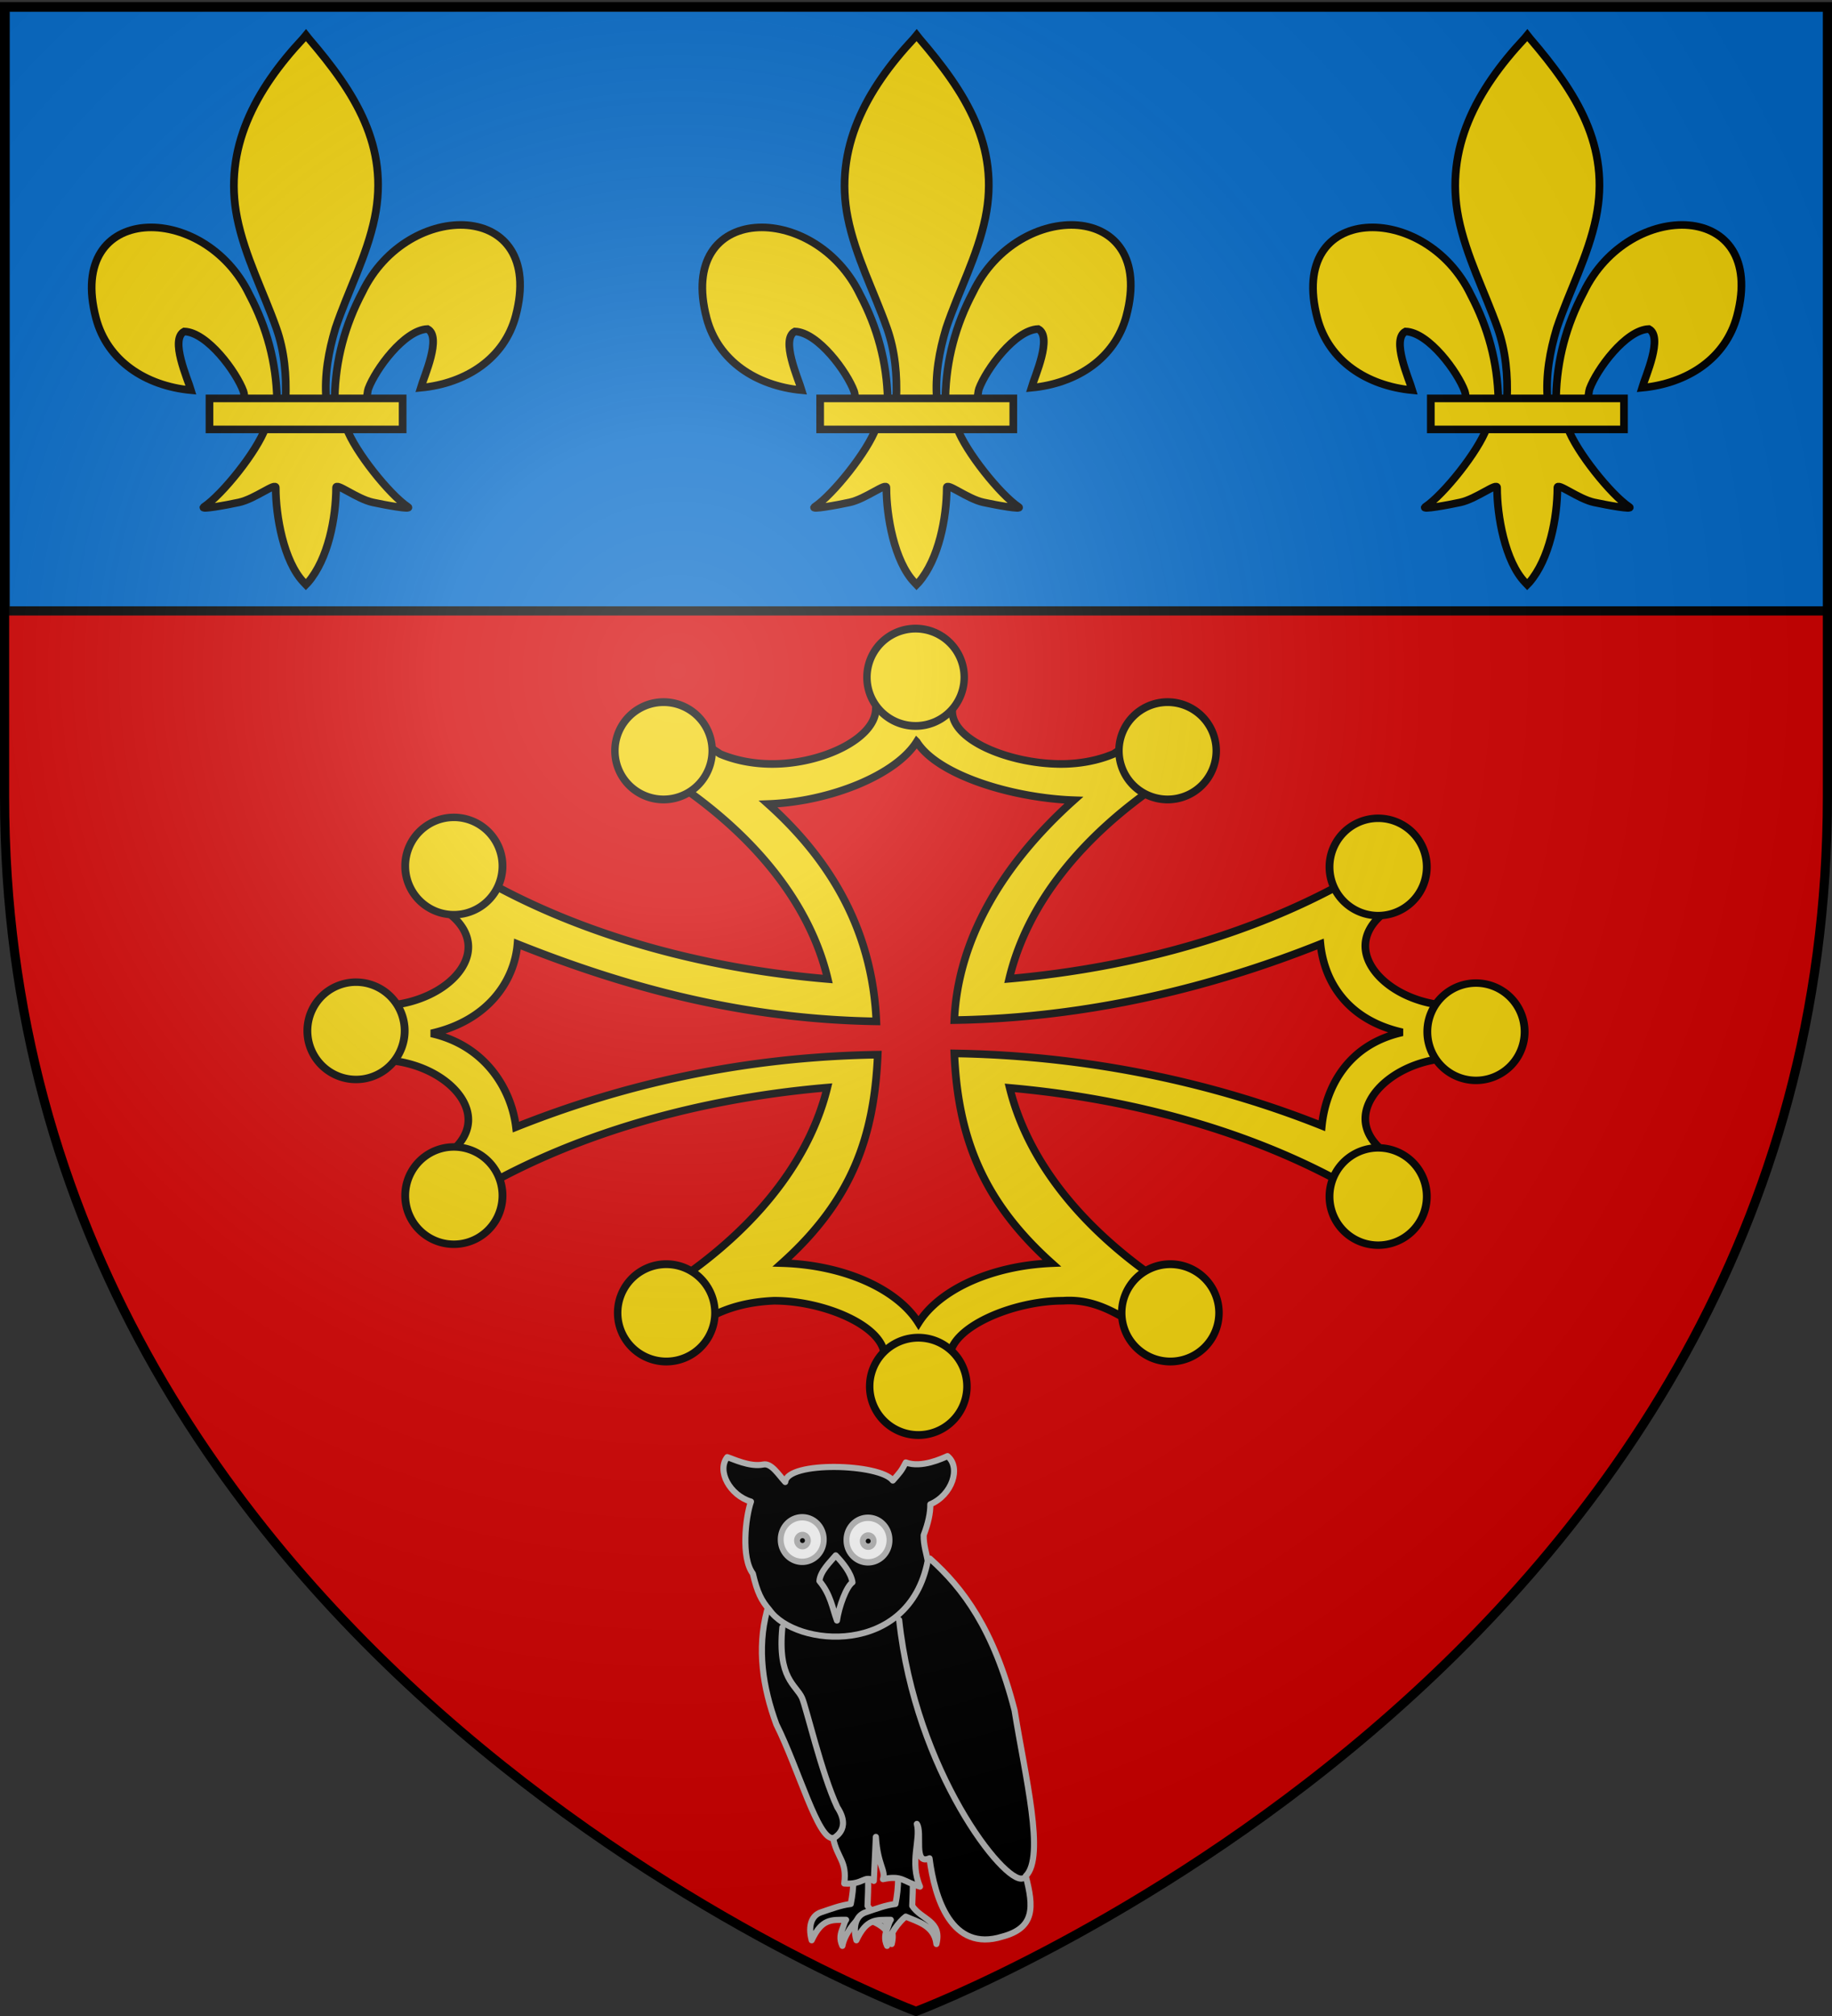
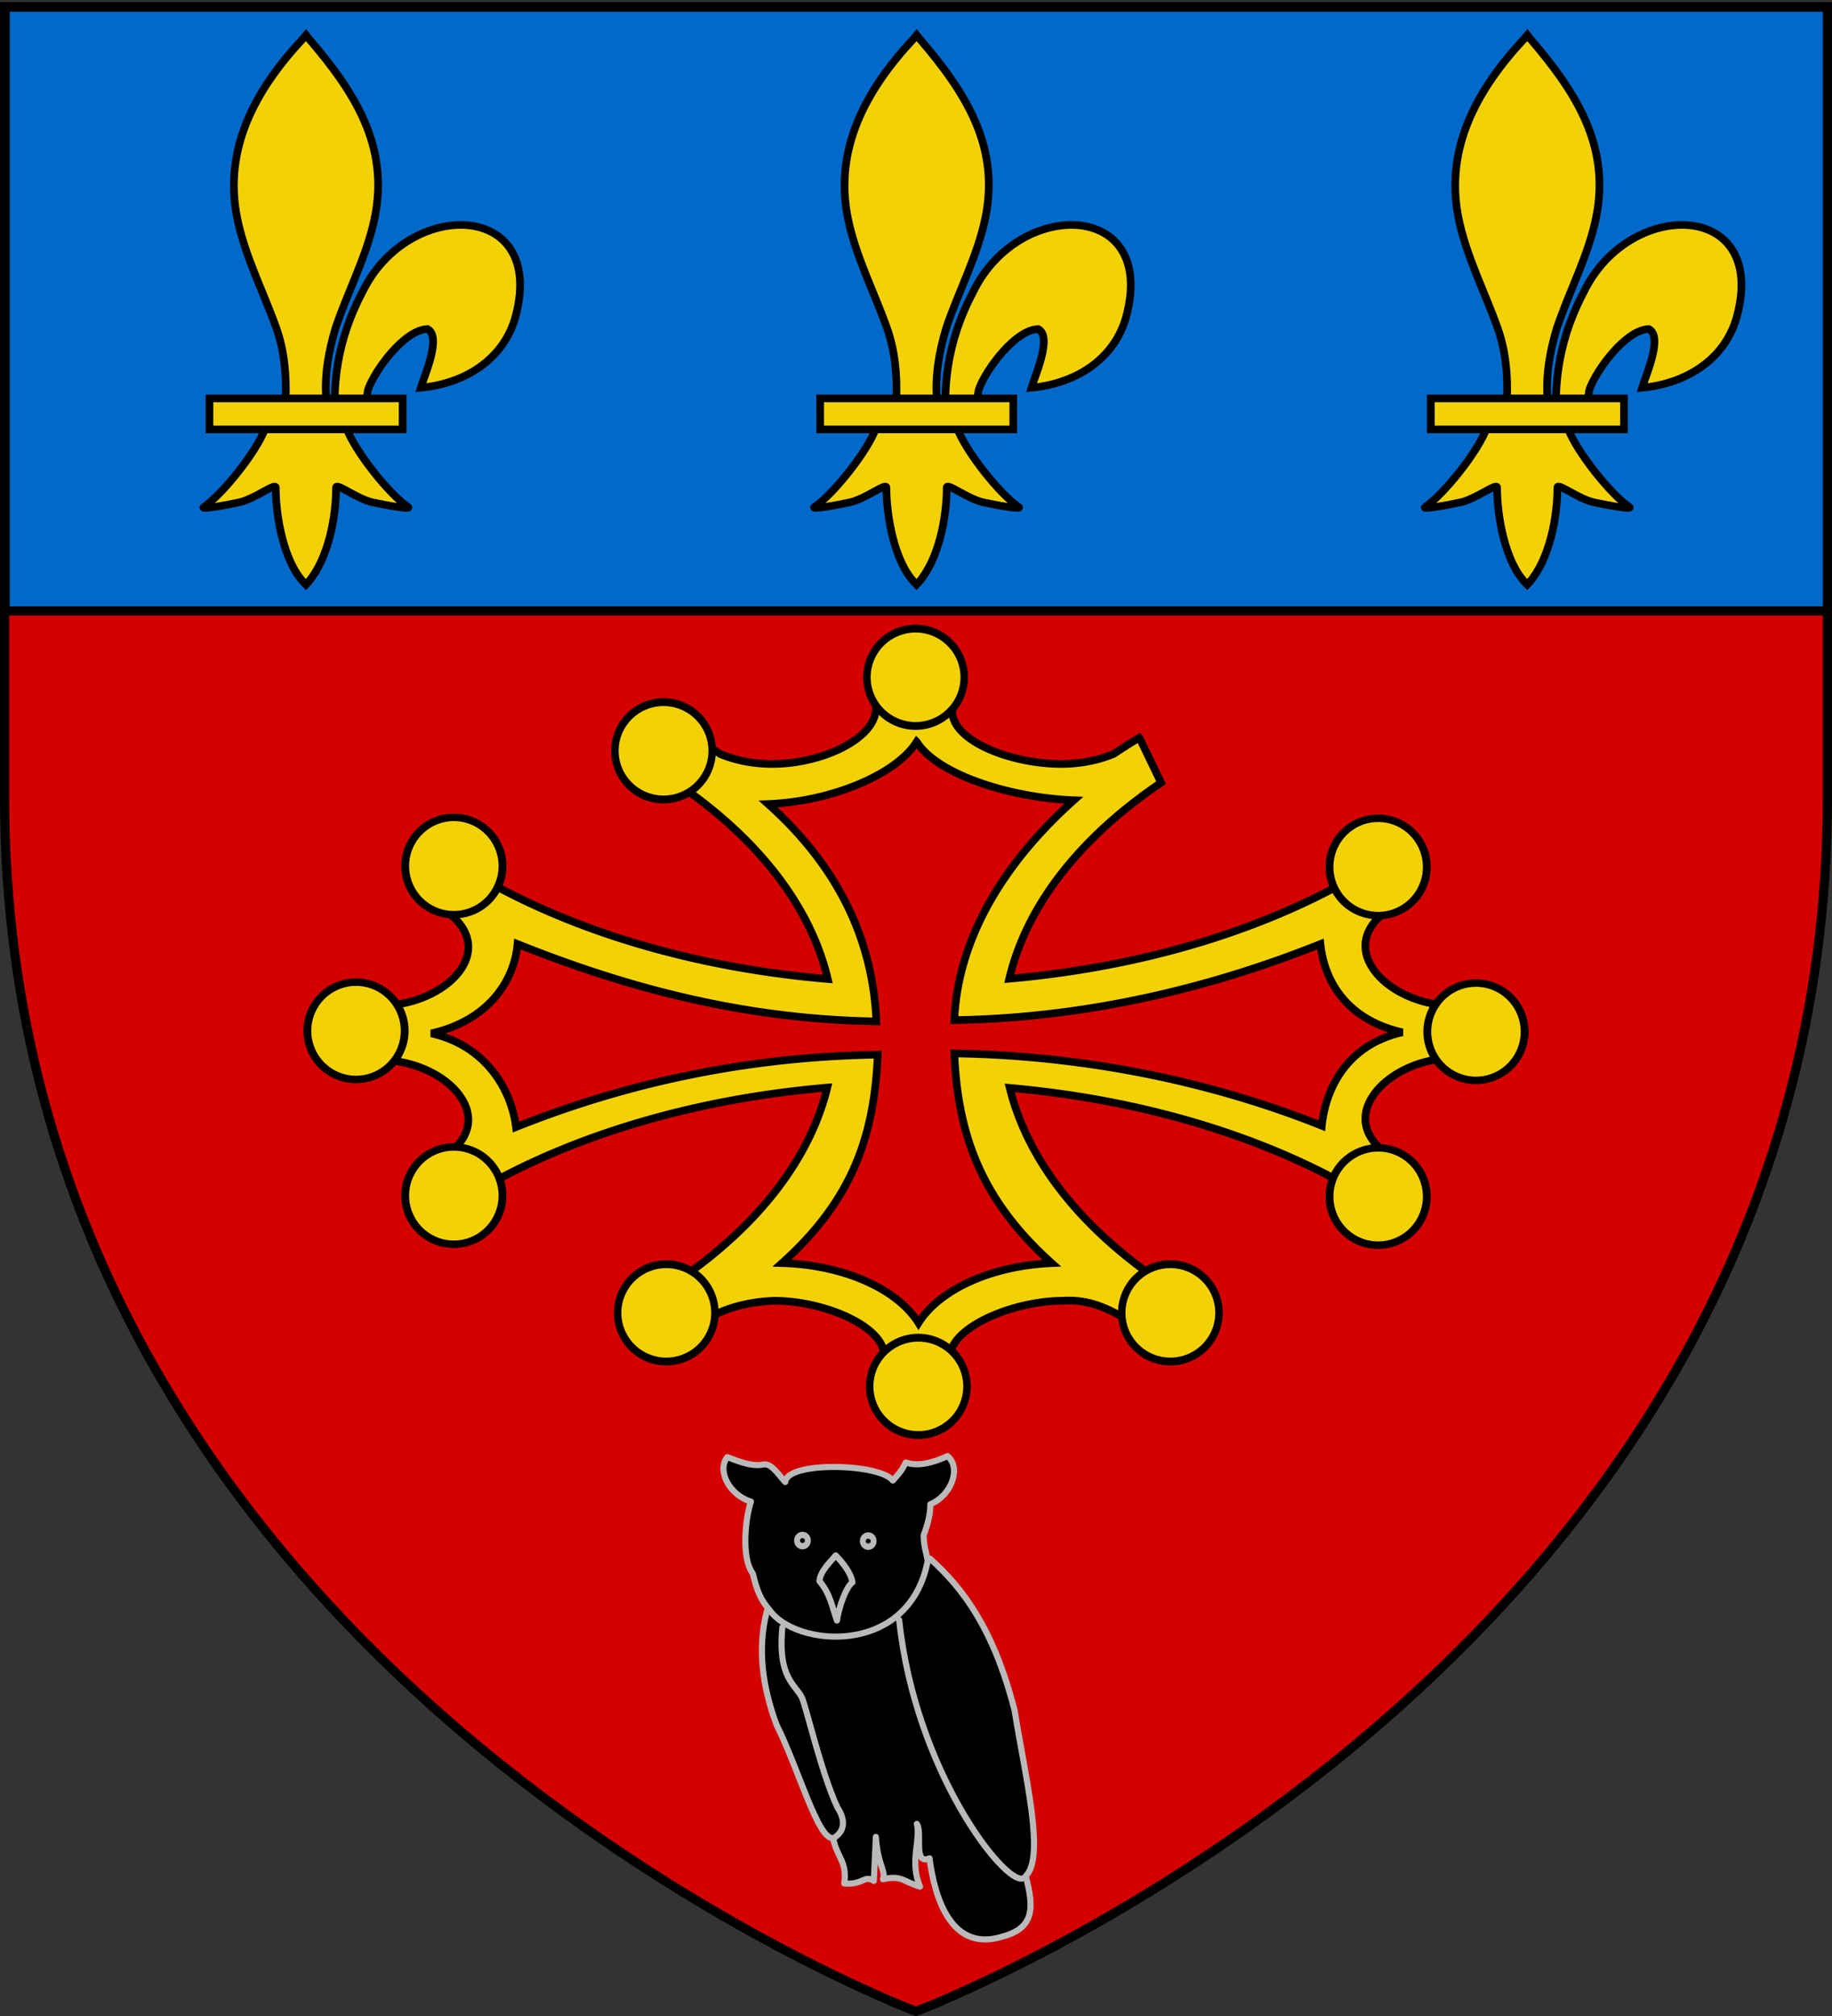
<svg xmlns="http://www.w3.org/2000/svg" xmlns:xlink="http://www.w3.org/1999/xlink" width="600" height="660" version="1.0">
  <rect width="100%" height="100%" fill="#333333" stroke="none" />
  <defs>
    <radialGradient xlink:href="#a" id="e" cx="221.445" cy="226.331" r="300" fx="221.445" fy="226.331" gradientTransform="matrix(1.353 0 0 1.349 -77.63 -85.747)" gradientUnits="userSpaceOnUse" />
    <linearGradient id="a">
      <stop offset="0" style="stop-color:#fff;stop-opacity:.314" />
      <stop offset=".19" style="stop-color:#fff;stop-opacity:.251" />
      <stop offset=".6" style="stop-color:#6b6b6b;stop-opacity:.125" />
      <stop offset="1" style="stop-color:#000;stop-opacity:.125" />
    </linearGradient>
  </defs>
  <g style="display:inline">
    <path d="M300 658.5s298.5-112.32 298.5-397.772V2.176H1.5v258.552C1.5 546.18 300 658.5 300 658.5" style="fill:#d40000;fill-opacity:1;fill-rule:evenodd;stroke:none;stroke-width:1px;stroke-linecap:butt;stroke-linejoin:miter;stroke-opacity:1" />
    <path d="M1.704 2.365h597.093V200H1.704z" style="fill:#0169c9;fill-opacity:1;fill-rule:evenodd;stroke:#000;stroke-width:3;stroke-linecap:round;stroke-linejoin:round;stroke-miterlimit:4;stroke-dasharray:none;stroke-opacity:1" />
  </g>
  <g id="b" style="stroke:#000;stroke-width:12.638;stroke-miterlimit:4;stroke-dasharray:none;stroke-opacity:1;display:inline">
    <path d="M407.03 608.7c1.424-61.957 16.75-119.54 45.289-174.11 74.714-157.185 302.92-153.431 252.615 38.812-18.537 70.84-81.509 112.474-156.319 119.615 5.4-18.665 35.1-84.652 11.125-97.562-38.339 1.449-85.945 67.706-97.393 99.301-1.653 4.536-1.19 9.778-3.036 14.24" style="opacity:1;fill:#f2d207;fill-opacity:1;fill-rule:evenodd;stroke:#000;stroke-width:12.638;stroke-linecap:butt;stroke-linejoin:miter;stroke-miterlimit:4;stroke-dasharray:none;stroke-opacity:1;display:inline" transform="matrix(.199 0 0 .197 28.627 10.113)" />
    <g style="opacity:1;stroke:#000;stroke-width:12.638;stroke-miterlimit:4;stroke-dasharray:none;stroke-opacity:1;display:inline">
      <g style="fill:#f2d207;fill-opacity:1;stroke:#000;stroke-width:12.638;stroke-miterlimit:4;stroke-dasharray:none;stroke-opacity:1">
-         <path d="M350.523 657.372c-1.425-61.956-16.751-119.54-45.29-174.108-74.714-157.186-302.92-153.432-252.615 38.81 18.537 70.84 81.509 112.475 156.319 119.616-5.4-18.665-35.1-84.652-11.124-97.562 38.338 1.449 85.944 67.705 97.392 99.301 1.653 4.536 1.19 9.778 3.036 14.24" style="fill:#f2d207;fill-opacity:1;fill-rule:evenodd;stroke:#000;stroke-width:12.638;stroke-linecap:butt;stroke-linejoin:miter;stroke-miterlimit:4;stroke-dasharray:none;stroke-opacity:1" transform="matrix(.199 0 0 .197 20.978 1.327)" />
        <path d="M393.626 57.12c-78.714 84.85-131.565 182.962-108.781 298.031 12.57 63.484 43.041 122.28 64.53 183.438 13.437 38.37 16.873 78.452 15.282 118.781h66.781c-3.196-40.626 3.807-79.998 15.282-118.781 20.474-61.538 51.625-119.906 64.53-183.438 24.129-118.779-32.506-208.36-108.437-297.656l-4.64-5.918z" style="fill:#f2d207;fill-opacity:1;fill-rule:nonzero;stroke:#000;stroke-width:12.638;stroke-linecap:butt;stroke-linejoin:miter;stroke-miterlimit:4;stroke-dasharray:none;stroke-opacity:1" transform="matrix(.199 0 0 .197 20.978 1.327)" />
        <path d="M331.345 704.401c-13.962 39.13-70.889 110.792-101.125 131.22-7.843 5.297 37.486-3.052 57.78-7.5 26.62-5.835 61.218-34.198 60.407-24.188-.075 45.838 12.811 122.324 46.406 157.468l3.182 3.388 3.287-3.388c33.578-39.17 46.238-108.042 46.406-157.468-.81-10.01 33.788 18.353 60.407 24.187 20.295 4.449 65.623 12.798 57.78 7.5-30.236-20.427-87.131-92.089-101.093-131.219z" style="fill:#f2d207;fill-opacity:1;fill-rule:evenodd;stroke:#000;stroke-width:12.638;stroke-linecap:butt;stroke-linejoin:miter;stroke-miterlimit:4;stroke-dasharray:none;stroke-opacity:1" transform="matrix(.199 0 0 .197 20.978 1.327)" />
        <path d="M239.352 655.379H557.24v51.503H239.352z" style="fill:#f2d207;fill-opacity:1;stroke:#000;stroke-width:12.638;stroke-miterlimit:4;stroke-dasharray:none;stroke-opacity:1" transform="matrix(.199 0 0 .197 20.978 1.327)" />
      </g>
    </g>
  </g>
  <use xlink:href="#b" width="600" height="660" style="display:inline" transform="translate(200)" />
  <use xlink:href="#b" width="600" height="660" style="display:inline" transform="translate(400)" />
  <g style="stroke:#000;stroke-width:1.963;stroke-miterlimit:4;stroke-dasharray:none;stroke-opacity:1">
    <path d="M290.533 226.18c-.28 7.586-13.859 14.024-26.605 14.024-4.99 0-9.607-.959-13.4-2.557a165 165 0 0 0-6.656-4.2l-7.387 9.807c.067.038.116.09.183.127 21.862 14.117 36.785 32.114 41.516 52.087-37.447-3.173-70.76-14.02-95.394-29.787l-2.29 12.692c3.298 2.415 5.281 5.503 5.281 8.858 0 7.638-10.248 15.017-22.956 15.165l.092 13.833c12.665.177 22.864 7.799 22.864 15.418 0 2.725-1.312 5.267-3.571 7.415l.885 13.898c24.58-15.646 57.72-26.413 94.967-29.586-5.46 22.203-23.52 41.953-49.697 56.579a185 185 0 0 0 15.538 4.931c6.06-4.44 12.752-6.416 20.483-6.74 12.756.001 28.084 6.448 28.347 14.043 5.565 1.04 11.161.528 16.837.271.313-7.568 16.33-14.313 29.056-14.313 7.901-.543 13.454 3.002 19.628 6.74a184 184 0 0 0 16.026-5.133c-25.95-14.592-43.873-34.234-49.33-56.305 36.882 3.267 69.729 13.974 94.112 29.495l1.557-13.551c-2.663-2.274-4.243-5.037-4.243-8.018 0-7.62 10.2-15.458 22.864-15.635v-13.362c-12.665-.178-22.864-7.8-22.864-15.419 0-2.995 1.587-5.762 4.274-8.036l-9.677-8.255c-23.375 12.944-53.138 21.82-86.145 24.729 4.568-19.178 18.548-36.542 39.033-50.38l-5.576-11.569a170 170 0 0 0-6.594 4.164c-3.82 1.622-8.492 2.594-13.523 2.594-12.746 0-27.713-5.786-27.992-13.372zm10.515 8.325c5.358 8.564 24.447 14.436 40.381 15.015-18.16 16.257-29.813 35.63-30.716 56.506 34.892-.536 66.954-8.69 94.124-19.547.986 9.519 6.768 19.477 21.063 22.686-14.309 3.205-19.734 14.48-20.708 24.009-27.17-10.858-59.587-18.05-94.479-18.587.902 20.87 6.891 37.643 25.043 53.897-15.734.678-28.931 6.878-34.25 15.36-5.402-8.635-18.968-14.888-35.075-15.378 18.13-16.25 23.696-32.689 24.598-53.553-34.887.54-65.832 7.745-93 18.605-1.133-9.413-7.597-20.897-21.772-24.079 14.438-3.233 21.346-13.318 22.157-22.96 27.16 10.852 57.389 19.334 92.26 19.874-.903-20.878-9.668-39.598-27.819-55.854 15.917-.586 32.828-7.438 38.193-15.994z" style="fill:#f2d207;fill-opacity:1;fill-rule:evenodd;stroke:#000;stroke-width:1.963;stroke-linecap:butt;stroke-linejoin:miter;stroke-miterlimit:4;stroke-dasharray:none;stroke-opacity:1" transform="matrix(1.274 0 0 1.274 -83.3 -55.914)" />
    <g style="stroke:#000;stroke-width:1.963;stroke-miterlimit:4;stroke-dasharray:none;stroke-opacity:1">
      <path d="M1455 387.862a20.5 19.5 0 1 1-41 0 20.5 19.5 0 1 1 41 0z" style="fill:#f2d207;fill-opacity:1;fill-rule:evenodd;stroke:#000;stroke-width:3.139;stroke-linecap:butt;stroke-linejoin:miter;stroke-miterlimit:4;stroke-dasharray:none;stroke-opacity:1" transform="matrix(.777 0 0 .817 -814.744 -95.155)" />
-       <path d="M1455 387.862a20.5 19.5 0 1 1-41 0 20.5 19.5 0 1 1 41 0z" style="fill:#f2d207;fill-opacity:1;fill-rule:evenodd;stroke:#000;stroke-width:3.139;stroke-linecap:butt;stroke-linejoin:miter;stroke-miterlimit:4;stroke-dasharray:none;stroke-opacity:1" transform="matrix(.777 0 0 .817 -732.202 -71.087)" />
      <path d="M1455 387.862a20.5 19.5 0 1 1-41 0 20.5 19.5 0 1 1 41 0z" style="fill:#f2d207;fill-opacity:1;fill-rule:evenodd;stroke:#000;stroke-width:3.139;stroke-linecap:butt;stroke-linejoin:miter;stroke-miterlimit:4;stroke-dasharray:none;stroke-opacity:1" transform="matrix(.777 0 0 .817 -897.287 -71.087)" />
    </g>
    <g style="stroke:#000;stroke-width:1.963;stroke-miterlimit:4;stroke-dasharray:none;stroke-opacity:1">
      <path d="M1455 387.862a20.5 19.5 0 1 1-41 0 20.5 19.5 0 1 1 41 0z" style="fill:#f2d207;fill-opacity:1;fill-rule:evenodd;stroke:#000;stroke-width:3.139;stroke-linecap:butt;stroke-linejoin:miter;stroke-miterlimit:4;stroke-dasharray:none;stroke-opacity:1" transform="matrix(0 -.777 .817 0 -200.28 1452.076)" />
      <path d="M1455 387.862a20.5 19.5 0 1 1-41 0 20.5 19.5 0 1 1 41 0z" style="fill:#f2d207;fill-opacity:1;fill-rule:evenodd;stroke:#000;stroke-width:3.139;stroke-linecap:butt;stroke-linejoin:miter;stroke-miterlimit:4;stroke-dasharray:none;stroke-opacity:1" transform="matrix(0 -.777 .817 0 -168.242 1398.128)" />
      <path d="M1455 387.862a20.5 19.5 0 1 1-41 0 20.5 19.5 0 1 1 41 0z" style="fill:#f2d207;fill-opacity:1;fill-rule:evenodd;stroke:#000;stroke-width:3.139;stroke-linecap:butt;stroke-linejoin:miter;stroke-miterlimit:4;stroke-dasharray:none;stroke-opacity:1" transform="matrix(0 -.777 .817 0 -168.242 1506.024)" />
    </g>
    <g style="stroke:#000;stroke-width:1.963;stroke-miterlimit:4;stroke-dasharray:none;stroke-opacity:1">
      <path d="M1455 387.862a20.5 19.5 0 1 1-41 0 20.5 19.5 0 1 1 41 0z" style="fill:#f2d207;fill-opacity:1;fill-rule:evenodd;stroke:#000;stroke-width:3.139;stroke-linecap:butt;stroke-linejoin:miter;stroke-miterlimit:4;stroke-dasharray:none;stroke-opacity:1" transform="matrix(.777 0 0 -.817 -813.846 770.755)" />
      <path d="M1455 387.862a20.5 19.5 0 1 1-41 0 20.5 19.5 0 1 1 41 0z" style="fill:#f2d207;fill-opacity:1;fill-rule:evenodd;stroke:#000;stroke-width:3.139;stroke-linecap:butt;stroke-linejoin:miter;stroke-miterlimit:4;stroke-dasharray:none;stroke-opacity:1" transform="matrix(.777 0 0 -.817 -731.303 746.687)" />
      <path d="M1455 387.862a20.5 19.5 0 1 1-41 0 20.5 19.5 0 1 1 41 0z" style="fill:#f2d207;fill-opacity:1;fill-rule:evenodd;stroke:#000;stroke-width:3.139;stroke-linecap:butt;stroke-linejoin:miter;stroke-miterlimit:4;stroke-dasharray:none;stroke-opacity:1" transform="matrix(.777 0 0 -.817 -896.388 746.687)" />
    </g>
    <g style="stroke:#000;stroke-width:1.963;stroke-miterlimit:4;stroke-dasharray:none;stroke-opacity:1">
      <path d="M1455 387.862a20.5 19.5 0 1 1-41 0 20.5 19.5 0 1 1 41 0z" style="fill:#f2d207;fill-opacity:1;fill-rule:evenodd;stroke:#000;stroke-width:3.139;stroke-linecap:butt;stroke-linejoin:miter;stroke-miterlimit:4;stroke-dasharray:none;stroke-opacity:1" transform="matrix(0 -.777 -.817 0 800.28 1452.376)" />
      <path d="M1455 387.862a20.5 19.5 0 1 1-41 0 20.5 19.5 0 1 1 41 0z" style="fill:#f2d207;fill-opacity:1;fill-rule:evenodd;stroke:#000;stroke-width:3.139;stroke-linecap:butt;stroke-linejoin:miter;stroke-miterlimit:4;stroke-dasharray:none;stroke-opacity:1" transform="matrix(0 -.777 -.817 0 768.242 1398.428)" />
      <path d="M1455 387.862a20.5 19.5 0 1 1-41 0 20.5 19.5 0 1 1 41 0z" style="fill:#f2d207;fill-opacity:1;fill-rule:evenodd;stroke:#000;stroke-width:3.139;stroke-linecap:butt;stroke-linejoin:miter;stroke-miterlimit:4;stroke-dasharray:none;stroke-opacity:1" transform="matrix(0 -.777 -.817 0 768.242 1506.324)" />
    </g>
  </g>
  <g style="stroke:#bababa;stroke-width:2.692;stroke-miterlimit:4;stroke-dasharray:none;stroke-opacity:1" transform="matrix(.743 0 0 .743 -32.913 434.882)">
-     <path id="c" d="M419.412 230.654c1.529 7.97 1.39 15.607-.099 22.974-4.363.499-8.847 2.24-13.148 3.675-3.964 1.324-5.84 5.768-4.082 12.325 4.506-9.63 8.679-8.989 15.179-9.026-.787 1.096-1.005 2.438-1.482 3.597-1.005 2.44-1.602 4.847-.16 7.89.86-4.872 5.315-10.73 8.226-12.908 4.935 2.238 12.595 3.831 13.518 12.088 2.564-10.356-6.61-10.626-10.666-16.82.303-7.659.802-15.317-1.231-22.975z" style="fill:#000;fill-opacity:1;fill-rule:evenodd;stroke:#bababa;stroke-width:2.692;stroke-linecap:round;stroke-linejoin:round;stroke-miterlimit:4;stroke-dasharray:none;stroke-opacity:1" />
    <use xlink:href="#c" width="600" height="660" style="stroke:#bababa;stroke-width:2.692;stroke-linejoin:round;stroke-miterlimit:4;stroke-dasharray:none;stroke-opacity:1" transform="translate(19.699)" />
    <path d="M382.39 124.4c-4.474 16.856-1.854 33.815 4.103 50.05 9.9 19.846 18.406 51.05 25.025 50.12 1.775 8.936 6.268 10.076 4.926 20.05 8.471.62 8.845-3.925 13.027-1.161l.905-19.394c.817 12.568 4.491 14.785 3.128 18.63 8.49-1.825 8.846 1.103 16.336 3.282-4.76-11.043.423-20.506-1.4-27.63 2.632 3.722-1.844 18.44 5.584 15.159 2.248 17.33 9.512 41.582 32.16 34.48 14.322-3.837 13.83-12.97 10.256-26.666 8.708-8.42-.303-44.1-4.923-73.024-9.214-35.857-22.691-53.81-37.333-66.87z" style="fill:#000;fill-opacity:1;fill-rule:evenodd;stroke:#bababa;stroke-width:2.692;stroke-linecap:butt;stroke-linejoin:round;stroke-miterlimit:4;stroke-dasharray:none;stroke-opacity:1" />
    <path d="M440.646 128.502c7.124 66.53 46.372 116.518 54.453 113.854M389.16 131.723c-2.182 22.599 5.994 25.268 8.666 31.076 1.77 3.848 8.598 33.368 15.568 48.222 6.543 10.01-1.816 13.491-2.022 13.895" style="fill:none;fill-opacity:1;fill-rule:evenodd;stroke:#bababa;stroke-width:2.692;stroke-linecap:round;stroke-linejoin:round;stroke-miterlimit:4;stroke-dasharray:none;stroke-opacity:1" />
    <path d="M461.95 56.293c-2.137.916-11.472 5.422-18.38 2.788-1.937 3.81-2.718 4.559-5.723 7.973-5.584-7.51-46.57-8.677-47.424.636-3.119-3.396-6.123-8.427-9.71-7.695-5.982 1.221-13.548-2.6-15.858-3.25-4.709 6.085 1.14 16.81 10.47 19.588-2.426 6.895-4.428 24.814.822 31.708 1.967 8.349 3.746 11.871 7.306 15.995 11.56 16.572 61.603 20.743 69.766-21.56-.432-3.014-1.868-6.895-1.766-11.383 1.984-5.186 2.999-9.834 2.923-13.578 9.581-4.043 13.677-16.225 7.573-21.222z" style="fill:#000;fill-opacity:1;fill-rule:evenodd;stroke:#bababa;stroke-width:2.692;stroke-linecap:butt;stroke-linejoin:round;stroke-miterlimit:4;stroke-dasharray:none;stroke-opacity:1" />
    <path d="M412.681 100.03c-2.137 2.639-6.818 6.879-7.182 11.292 4.861 5.807 5.634 11.615 7.725 17.422.889-6.22 4.165-15.043 6.831-16.82-.61-4.166-4.204-8.582-7.374-11.894z" style="fill:#000;fill-opacity:1;fill-rule:evenodd;stroke:#bababa;stroke-width:2.692;stroke-linecap:butt;stroke-linejoin:round;stroke-miterlimit:4;stroke-dasharray:none;stroke-opacity:1" />
    <g id="d" style="stroke:#bababa;stroke-width:4.592;stroke-linejoin:round;stroke-miterlimit:4;stroke-dasharray:none;stroke-opacity:1">
-       <path d="M243.921 518.2a14.329 13.662 0 1 1-28.657 0 14.329 13.662 0 1 1 28.657 0z" style="fill:#fff;fill-opacity:1;fill-rule:evenodd;stroke:#bababa;stroke-width:3.917;stroke-linecap:butt;stroke-linejoin:round;stroke-miterlimit:4;stroke-dasharray:none;stroke-opacity:1" transform="matrix(.662 0 0 .713 245.926 -276.422)" />
      <path d="M243.921 518.2a14.329 13.662 0 1 1-28.657 0 14.329 13.662 0 1 1 28.657 0z" style="fill:#000;fill-opacity:1;fill-rule:evenodd;stroke:#bababa;stroke-width:15.645;stroke-linecap:butt;stroke-linejoin:round;stroke-miterlimit:4;stroke-dasharray:none;stroke-opacity:1" transform="matrix(.166 0 0 .179 359.907 .748)" />
    </g>
    <use xlink:href="#d" width="600" height="660" style="stroke:#bababa;stroke-width:2.692;stroke-linejoin:round;stroke-miterlimit:4;stroke-dasharray:none;stroke-opacity:1" transform="translate(28.982 .226)" />
  </g>
-   <path d="M300 658.5s298.5-112.32 298.5-397.772V2.176H1.5v258.552C1.5 546.18 300 658.5 300 658.5" style="opacity:1;fill:url(#e);fill-opacity:1;fill-rule:evenodd;stroke:none;stroke-width:1px;stroke-linecap:butt;stroke-linejoin:miter;stroke-opacity:1" />
  <path d="M300 658.5S1.5 546.18 1.5 260.728V2.176h597v258.552C598.5 546.18 300 658.5 300 658.5z" style="opacity:1;fill:none;fill-opacity:1;fill-rule:evenodd;stroke:#000;stroke-width:3;stroke-linecap:butt;stroke-linejoin:miter;stroke-miterlimit:4;stroke-dasharray:none;stroke-opacity:1" />
</svg>